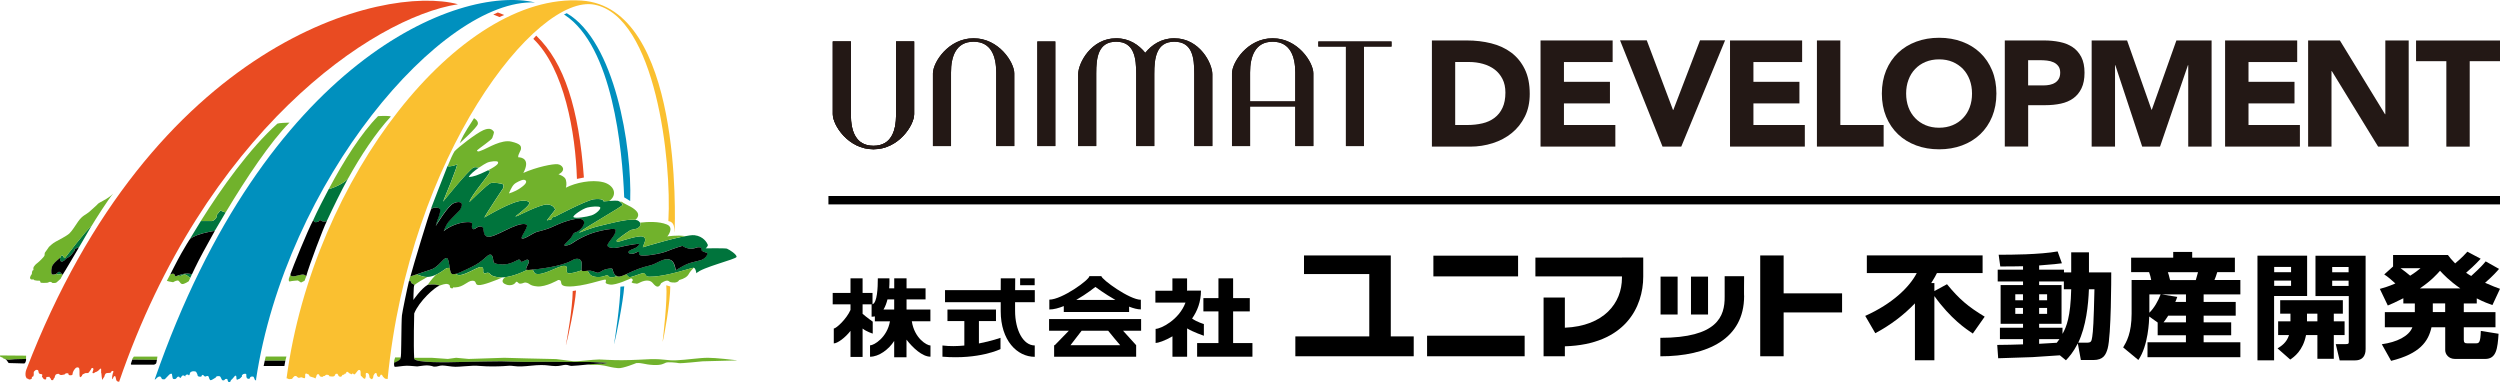
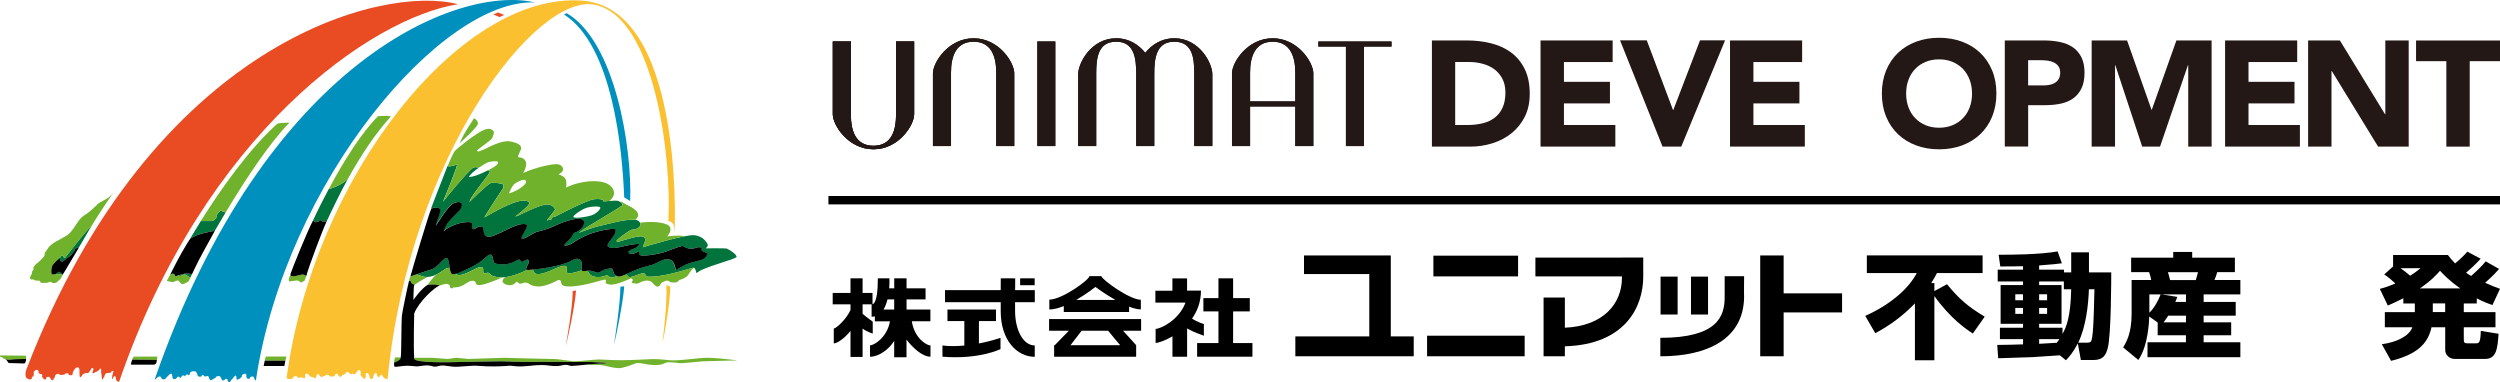
<svg xmlns="http://www.w3.org/2000/svg" width="510" height="78" viewBox="0 0 510 78" fill="none">
  <g clip-path="url(#clip0_131_12)">
    <path d="M81.721 72.942H80.594L80.389 73.975C80.389 73.975 80.567 73.975 81.171 73.622C81.464 73.445 81.623 73.384 81.721 72.942Z" fill="#71B22C" />
    <path d="M100.631 2.957L101.563 2.542L102.859 3.054L101.883 3.478L100.631 2.957Z" fill="#E94B22" />
    <path d="M24.317 77.832C41.708 27.203 75.853 3.61 93.422 0.865C78.117 -3.222 31.081 8.473 5.345 75.467C5.167 75.961 5.149 76.579 5.291 76.906C5.318 76.967 5.442 77.162 5.478 77.214C5.531 77.267 5.708 77.214 5.735 77.259C5.833 77.444 6.01 77.435 6.259 77.373C6.348 77.338 6.454 77.25 6.525 77.162C6.579 77.109 6.454 76.994 6.49 76.932C6.534 76.861 6.729 76.835 6.792 76.773C6.809 76.738 6.827 76.685 6.845 76.632C6.934 76.385 6.845 76.138 6.898 75.89C6.934 75.749 7.076 75.696 7.164 75.59C7.289 75.414 7.52 75.431 7.697 75.484C7.75 75.502 7.786 75.573 7.821 75.643C7.892 75.908 7.848 76.164 8.141 76.27C8.283 76.323 8.523 76.288 8.612 76.411C8.683 76.517 8.541 76.738 8.576 76.879C8.594 76.967 8.771 77.055 8.825 77.144C8.86 77.214 8.807 77.285 8.896 77.32C9.038 77.356 9.198 77.462 9.34 77.391C9.464 77.32 9.411 77.144 9.446 77.003C9.464 76.95 9.499 76.879 9.57 76.897C9.73 76.932 9.943 76.844 10.121 76.879C10.174 76.897 10.103 77.02 10.156 77.055C10.245 77.126 10.334 77.197 10.369 77.267C10.405 77.32 10.387 77.409 10.423 77.462C10.529 77.585 10.689 77.585 10.831 77.532C10.902 77.514 10.884 77.391 10.902 77.32C10.973 77.197 11.133 77.109 11.151 76.985C11.168 76.791 11.239 76.632 11.328 76.491C11.382 76.385 11.524 76.332 11.648 76.296C11.772 76.261 11.941 76.226 12.021 76.296C12.278 76.535 12.482 76.526 12.731 76.473C12.855 76.438 12.979 76.438 13.121 76.402C13.228 76.385 13.264 76.279 13.352 76.208C13.512 76.12 13.69 76.155 13.867 76.155C13.903 76.155 13.956 76.208 13.956 76.243C13.974 76.367 14.009 76.508 14.116 76.526C14.293 76.579 14.453 76.561 14.631 76.526C14.72 76.526 14.791 76.438 14.791 76.367C14.808 76.12 14.879 75.89 14.986 75.687C15.092 75.493 15.235 75.299 15.394 75.123C15.572 74.946 15.838 74.893 16.034 74.999C16.122 75.034 16.158 75.158 16.175 75.246C16.282 75.776 16.158 76.288 16.264 76.817C16.282 76.923 16.353 76.976 16.424 76.923C16.513 76.853 16.619 76.8 16.691 76.711C16.726 76.658 16.744 76.623 16.744 76.552C16.779 76.447 16.868 76.376 16.957 76.323C17.028 76.288 17.081 76.252 17.17 76.235C17.205 76.235 17.259 76.199 17.294 76.164C17.489 76.04 17.72 76.146 17.916 76.094C17.969 76.076 18.022 76.058 18.058 76.04C18.253 75.864 18.342 75.617 18.519 75.423C18.608 75.317 18.608 75.158 18.715 75.087C18.786 75.052 18.874 75.052 18.945 75.087C19.07 75.158 19.087 75.352 19.017 75.493C18.981 75.582 18.963 75.687 18.928 75.776C18.874 75.882 18.839 76.04 18.91 76.111C18.963 76.164 19.105 76.146 19.212 76.094C19.283 76.058 19.318 75.987 19.372 75.952C19.62 75.882 19.851 75.793 20.029 75.635C20.171 75.493 20.313 75.334 20.472 75.211C20.508 75.193 20.561 75.193 20.614 75.193L20.561 75.175C20.561 75.175 20.579 75.228 20.614 75.193C20.668 75.493 20.597 75.776 20.632 76.076C20.65 76.111 20.668 76.164 20.686 76.199C20.721 76.623 20.756 77.047 20.845 77.47C20.863 77.488 20.934 77.417 20.952 77.365C21.023 77.153 21.165 77.029 21.289 76.853V76.782C21.289 76.782 21.325 76.711 21.325 76.676C21.36 76.623 21.343 76.57 21.378 76.517C21.449 76.376 21.502 76.217 21.662 76.146C21.928 76.058 22.212 76.094 22.497 76.058C22.585 76.04 22.639 75.935 22.71 75.846C22.736 75.811 22.727 75.723 22.799 75.705C22.905 75.67 23.029 75.635 23.1 75.723C23.154 75.758 23.154 75.846 23.136 75.917C23.1 75.987 23.029 76.058 23.029 76.129C22.958 76.499 22.834 76.817 22.887 77.179C22.887 77.232 22.887 77.303 22.941 77.338C22.941 77.338 22.976 77.338 22.994 77.32C23.1 77.109 23.118 76.826 23.367 76.72C23.455 76.685 23.526 76.773 23.562 76.844C23.598 76.967 23.633 77.091 23.651 77.214C23.669 77.338 23.686 77.462 23.722 77.55C23.828 77.762 24.112 77.956 24.343 77.832C24.379 77.815 24.361 77.726 24.361 77.656" fill="#E94B22" />
-     <path d="M108.799 7.926L109.385 7.264C115.146 12.807 118.076 22.128 119.115 36.215L117.694 36.498C117.41 27.106 115.138 14.017 108.799 7.926Z" fill="#E94B22" />
    <path d="M115.457 70.347C115.457 70.347 115.457 70.347 115.466 70.347C115.821 69.147 117.304 62.351 117.508 59.261L116.833 59.367C116.798 63.013 115.635 69.323 115.448 70.339V70.347H115.457Z" fill="#E94B22" />
    <path d="M135.184 69.659C135.184 69.659 135.184 69.668 135.193 69.668C135.512 68.626 136.738 61.556 136.738 58.44L135.921 58.193C136.187 61.106 135.29 68.75 135.175 69.659H135.184Z" fill="#FAC030" />
    <path d="M137.625 47.372C137.625 47.372 137.625 47.372 137.625 47.363C137.732 44.759 139.161 1.456 118.618 0.115C93.822 -1.509 63.947 36.074 58.461 77.135C58.461 77.153 58.479 77.17 58.496 77.188C58.532 77.206 58.585 77.17 58.621 77.188C58.727 77.241 58.834 77.329 58.958 77.347C59.171 77.365 59.367 77.294 59.58 77.294C59.58 77.241 59.651 77.223 59.668 77.17C59.739 77.011 59.899 76.906 60.023 76.782C60.112 76.676 60.307 76.676 60.45 76.729C60.592 76.8 60.663 76.959 60.787 77.029C60.894 77.082 61.018 77.082 61.142 77.047C61.284 76.994 61.462 76.941 61.604 76.994C61.693 77.029 61.799 77.082 61.906 77.117C61.959 77.135 62.03 77.135 62.083 77.153C62.119 77.153 62.19 77.17 62.19 77.153C62.332 76.888 62.207 76.588 62.278 76.305C62.314 76.199 62.492 76.199 62.598 76.217C62.669 76.252 62.705 76.323 62.776 76.323C62.882 76.323 62.953 76.394 63.006 76.447C63.077 76.499 63.095 76.623 63.148 76.729C63.148 76.729 63.166 76.764 63.202 76.782C63.379 76.817 63.539 76.906 63.699 76.941C63.93 76.976 64.09 77.064 64.285 77.17C64.32 77.188 64.374 77.17 64.427 77.17C64.409 77.082 64.409 76.976 64.462 76.888C64.48 76.87 64.498 76.835 64.533 76.835C64.533 76.8 64.551 76.764 64.551 76.747C64.551 76.517 64.711 76.27 64.977 76.341C65.19 76.394 65.119 76.641 65.261 76.747C65.421 76.87 65.634 76.888 65.83 76.87C65.901 76.87 65.918 76.764 65.972 76.729C66.078 76.658 66.203 76.747 66.273 76.658C66.327 76.605 66.38 76.552 66.433 76.517C66.593 76.411 66.771 76.447 66.948 76.482C67.073 76.517 67.179 76.623 67.215 76.764C67.587 76.764 68.049 76.959 68.298 76.605C68.351 76.517 68.369 76.376 68.475 76.288C68.6 76.217 68.777 76.217 68.866 76.288C68.919 76.358 68.972 76.464 69.008 76.57C69.097 76.817 69.469 76.976 69.683 76.764C69.754 76.694 69.789 76.588 69.842 76.517C69.913 76.411 70.073 76.482 70.18 76.429C70.251 76.394 70.269 76.27 70.322 76.235C70.411 76.199 70.553 76.235 70.606 76.146C70.659 76.076 70.606 75.917 70.695 75.882C70.961 75.74 71.103 76.058 71.298 76.182H71.369C71.529 76.182 71.618 76.464 71.725 76.341C71.796 76.27 71.92 76.146 72.026 76.199C72.062 76.217 72.08 76.288 72.133 76.323C72.204 76.358 72.293 76.376 72.364 76.358C72.488 76.288 72.541 76.146 72.648 76.04C72.861 75.846 73.003 75.405 73.34 75.476C73.394 75.476 73.465 75.546 73.5 75.599C73.624 75.899 73.536 76.235 73.589 76.552C73.589 76.605 73.624 76.658 73.642 76.694C73.695 76.747 73.766 76.747 73.802 76.8C74.015 76.994 74.175 77.347 74.512 77.241C74.477 77.1 74.601 76.994 74.619 76.87C74.672 76.623 74.566 76.376 74.636 76.164C74.672 76.058 74.867 76.058 74.974 76.111C75.258 76.217 75.329 76.552 75.365 76.835C75.365 76.888 75.347 76.941 75.365 76.976C75.471 77.135 75.613 77.276 75.791 77.347C75.826 77.347 75.897 77.382 75.933 77.329C75.986 77.223 76.075 77.135 76.11 77.047C76.181 76.906 76.128 76.711 76.199 76.588C76.305 76.447 76.359 76.27 76.483 76.164C76.554 76.111 76.643 76.076 76.732 76.094C76.785 76.129 76.838 76.199 76.838 76.252C76.891 76.482 76.909 76.711 77.105 76.835C77.193 76.888 77.318 76.923 77.406 76.87C77.495 76.817 77.548 76.694 77.584 76.588C77.602 76.535 77.62 76.482 77.673 76.447C77.744 76.429 77.832 76.429 77.886 76.464C78.01 76.535 78.01 76.711 78.117 76.817C78.241 76.941 78.347 77.082 78.49 77.188C78.543 77.223 78.596 77.259 78.649 77.259C78.791 77.276 78.933 77.311 79.075 77.329C83.505 31.714 109.411 -1.43 121.308 0.962C133.728 3.46 137.057 32.835 136.347 45.095C137.634 45.315 137.501 46.41 137.607 47.363C137.607 47.363 137.607 47.372 137.616 47.372H137.625Z" fill="#FAC030" />
    <path d="M52.211 77.55C58.283 37.001 90.164 -0.335 109.145 0.503C93.555 -3.16 54.173 12.278 31.552 77.409C31.605 77.426 31.676 77.409 31.712 77.373C31.925 77.179 32.103 76.95 32.369 76.844C32.493 76.791 32.671 76.773 32.76 76.861C32.848 76.95 32.919 77.056 32.973 77.197C32.973 77.232 33.008 77.285 33.061 77.32C33.239 77.409 33.434 77.373 33.612 77.373C33.896 77.056 34.18 76.773 34.482 76.473C34.571 76.385 34.659 76.314 34.784 76.261C34.873 76.226 34.961 76.226 35.05 76.261C35.086 76.279 35.086 76.349 35.086 76.385C35.139 76.597 35.139 76.791 35.192 77.003C35.21 77.126 35.245 77.25 35.37 77.303C35.512 77.338 35.672 77.356 35.796 77.303C35.991 77.232 36.062 76.985 36.257 76.861C36.328 76.808 36.453 76.826 36.541 76.861C36.63 76.897 36.648 77.003 36.701 77.091H36.755C36.985 77.091 37.003 76.667 37.234 76.614C37.34 76.579 37.465 76.561 37.571 76.632C37.66 76.685 37.749 76.755 37.784 76.861C37.749 76.685 37.855 76.526 37.998 76.455C38.157 76.367 38.424 76.385 38.512 76.561H38.566C38.637 76.508 38.69 76.42 38.69 76.349C38.708 76.261 38.725 76.155 38.761 76.085C38.956 75.714 39.471 75.679 39.862 75.784C39.915 75.802 40.004 75.838 40.039 75.908C40.11 76.067 40.199 76.208 40.27 76.367C40.288 76.42 40.288 76.491 40.288 76.544C40.324 76.65 40.395 76.738 40.483 76.791C40.661 76.879 40.856 76.808 41.051 76.844C41.105 76.703 41.158 76.561 41.3 76.491C41.353 76.464 41.442 76.473 41.46 76.508C41.566 76.65 41.673 76.755 41.815 76.808C41.939 76.844 42.046 76.738 42.152 76.72C42.259 76.685 42.383 76.667 42.454 76.72C42.525 76.755 42.561 76.844 42.596 76.932C42.65 77.162 42.721 77.356 42.863 77.532C42.916 77.585 43.022 77.55 43.093 77.532C43.324 77.479 43.502 77.285 43.715 77.197C43.804 77.162 43.857 77.109 43.928 77.073L43.999 77.056C43.981 77.003 44.034 76.985 44.034 76.932C44.105 76.932 44.105 76.844 44.159 76.808C44.194 76.782 44.212 76.755 44.248 76.755C44.425 76.738 44.585 76.72 44.762 76.738C44.887 76.773 44.958 76.844 45.011 76.95C45.1 77.091 45.153 77.25 45.224 77.391C45.242 77.444 45.295 77.497 45.331 77.532C45.455 77.621 45.597 77.621 45.721 77.567C45.81 77.532 45.863 77.409 45.952 77.338C46.076 77.267 46.201 77.285 46.343 77.32C46.361 77.32 46.378 77.356 46.396 77.391C46.414 77.585 46.485 77.797 46.627 77.938C46.733 78.009 46.911 78.044 46.964 77.903C47.017 77.744 47.071 77.585 47.195 77.479C47.497 77.25 47.657 76.95 47.905 76.703C47.976 76.632 48.118 76.614 48.154 76.667C48.296 76.897 48.154 77.214 48.314 77.462C48.331 77.479 48.385 77.479 48.42 77.462C48.438 77.444 48.456 77.426 48.473 77.409C48.598 77.356 48.74 77.32 48.846 77.285C48.953 77.232 49.042 77.091 49.166 77.02C49.166 77.003 49.184 76.967 49.184 76.95C49.219 76.897 49.308 76.914 49.343 76.844C49.397 76.738 49.29 76.561 49.397 76.508C49.486 76.455 49.539 76.367 49.627 76.314C49.787 76.243 49.965 76.243 50.142 76.261C50.267 76.296 50.249 76.438 50.249 76.544C50.249 76.703 50.249 76.861 50.302 77.003C50.338 77.091 50.409 77.197 50.498 77.232C50.622 77.303 50.746 77.285 50.87 77.25C50.941 77.232 51.013 77.162 51.013 77.056C51.013 77.038 51.03 76.985 51.03 76.967C51.208 76.791 51.492 76.773 51.723 76.861C51.74 76.861 51.758 76.914 51.776 76.967C51.829 77.126 51.9 77.267 51.971 77.426C52.007 77.532 52.149 77.656 52.255 77.55C52.291 77.532 52.255 77.444 52.309 77.391" fill="#0090BE" />
    <path d="M125.294 70.127C125.622 69.006 127.14 61.538 127.345 58.414L126.563 58.485C126.528 62.183 125.436 69.138 125.276 70.118V70.127H125.294Z" fill="#0090BE" />
    <path d="M115.617 2.692L115.031 2.975C115.031 2.975 115.102 2.983 115.244 3.072C124.974 9.55 126.954 30.398 127.336 40.258L128.561 41.008C128.943 29.931 125.445 8.42 115.617 2.692Z" fill="#0090BE" />
    <path d="M12.527 53.374C12.811 53.427 13.281 53.047 13.423 52.809L13.965 52.483C13.965 52.483 14.435 52.182 14.533 52.015C14.631 51.847 15.19 51.194 15.19 51.194L15.235 50.797L15.519 50.752L15.705 50.47L16.06 50.541C16.344 50.055 18.058 47.16 18.626 46.145C17.631 46.851 13.281 52.58 13.281 52.58L13.042 52.668L12.997 52.341L12.571 52.032L12.234 52.641C12.234 52.694 12.243 53.339 12.518 53.383L12.527 53.374Z" fill="#00743C" />
    <path d="M12.056 55.439C11.905 55.439 11.683 55.713 11.488 55.854L11.95 56.013L12.589 55.854C12.42 55.669 12.172 55.439 12.065 55.439H12.056Z" fill="#00743C" />
    <path d="M39.143 55.978C39.143 55.978 38.548 55.704 37.687 55.828C37.252 55.889 36.763 56.04 36.391 56.163C36.497 56.234 36.63 56.296 36.746 56.296C37.101 56.296 37.314 55.943 37.74 56.013C38.166 56.084 38.53 56.543 38.796 56.71C39.072 56.145 39.169 55.951 39.169 55.934L39.151 55.978H39.143Z" fill="#00743C" />
    <path d="M44.967 42.915L44.185 43.903C44.185 43.903 44.327 44.186 44.043 44.539C43.759 44.892 43.404 45.103 43.191 45.103C42.978 45.103 40.963 45.103 40.963 45.103C40.963 45.103 39.081 48.175 38.628 48.934C38.788 48.731 39.214 48.325 40.403 47.901C40.892 47.725 41.415 47.584 41.895 47.469C41.939 47.46 41.992 47.443 42.037 47.434C42.126 47.416 42.206 47.39 42.294 47.372C42.383 47.354 42.472 47.337 42.552 47.319C43.28 47.169 43.812 47.09 43.812 47.09C43.812 47.09 45.668 43.912 46.023 43.347C46.023 43.347 45.233 43.126 44.949 42.915H44.967Z" fill="#00743C" />
    <path d="M107.281 54.989C107.281 54.989 107.316 54.601 107.707 53.895C108.097 53.189 107.778 53.012 107.6 52.941C107.423 52.871 106.499 53.506 106.322 53.401C106.144 53.295 106.144 52.906 105.825 52.941C105.505 52.977 104.12 54.036 102.389 53.93C100.649 53.824 100.649 53.612 100.587 52.871C100.516 52.13 100.232 51.891 99.947 51.918C99.308 51.988 98.562 53.365 96.121 54.486C95.189 54.91 93.875 55.607 92.978 55.837C93.049 55.89 93.12 55.943 93.218 56.004C94.283 56.64 97.328 54.389 98.11 54.46C98.891 54.53 98.394 55.378 98.678 55.66C98.962 55.943 99.246 55.519 99.672 55.66C100.098 55.801 99.956 56.437 102.007 56.578C103.916 56.71 106.304 55.678 107.591 55.033L107.289 54.989H107.281Z" fill="#00743C" />
    <path d="M118.618 53.409C118.44 52.774 117.668 52.518 116.709 53.092C114.818 54.212 110.832 54.786 108.674 54.989C108.879 55.466 109.163 55.801 109.163 55.801C110.796 56.437 114.037 54.045 115.253 54.248C116.105 54.389 115.253 55.59 115.892 55.731C116.478 55.863 117.792 55.448 118.662 55.139C118.529 54.848 118.786 53.992 118.618 53.409Z" fill="#00743C" />
    <path d="M91.025 52.633C90.315 52.774 89.605 54.257 88.122 54.919L85.015 55.951C85.254 56.057 85.61 56.19 86.142 56.357C88.335 57.063 90.608 54.945 91.034 54.742C91.212 54.654 91.487 54.636 91.753 54.654C91.602 53.692 91.504 52.535 91.034 52.633H91.025Z" fill="#00743C" />
    <path d="M148.376 50.735C147.95 50.594 143.946 50.664 143.946 50.664C143.946 50.664 144.514 50.241 144.372 49.888C144.23 49.535 143.52 48.202 141.682 47.981C139.845 47.769 131.127 50.444 131.127 50.444C131.127 50.444 131.34 49.879 131.411 49.667C131.482 49.455 131.979 48.537 131.127 48.263C130.274 47.981 127.158 49.04 126.377 49.252C125.596 49.464 125.809 49.04 125.809 49.04C126.732 48.122 128.641 46.931 128.641 46.931L129.919 46.648C129.919 46.648 131.34 46.013 130.274 45.095C129.209 44.177 123.971 45.73 122.337 46.083C120.713 46.436 118.085 47.495 118.085 47.495C119.363 46.375 127.087 42.076 127.007 41.794C126.936 41.511 126.439 41.017 125.942 40.946C125.445 40.876 123.11 41.087 123.11 41.087C123.11 41.087 123.181 40.805 122.613 40.664C122.045 40.523 121.05 40.664 121.05 40.664C119.283 41.017 113.255 44.186 113.255 44.186L112.687 44.327L112.474 44.751L111.551 44.962L113.255 42.773C113.255 42.773 112.971 41.714 111.551 41.714C110.13 41.714 105.603 44.035 105.603 44.035L105.105 44.177C105.105 44.177 107.511 42.35 107.866 41.714C108.328 40.893 106.801 40.937 106.801 40.937C104.67 40.796 98.793 44.389 98.793 44.389C99.077 43.753 102.62 38.404 102.62 38.404C102.62 38.404 102.833 37.839 102.62 37.627C102.407 37.416 100.773 37.204 100.143 37.345C99.504 37.486 95.748 41.22 95.748 41.22C96.032 39.878 100.143 35.306 99.93 34.953C99.894 34.891 99.752 34.812 99.583 34.724C99.495 34.768 99.415 34.812 99.317 34.856C97.524 35.747 96.485 36.074 95.633 36.127C95.828 35.606 96.805 34.812 97.737 34.176C97.249 34.097 96.805 34.07 96.6 34.176C95.508 34.741 90.368 41.149 90.368 41.149C90.368 41.149 93.626 33.329 93.2 33.541C92.774 33.753 91.922 34.035 91.283 33.894C90.652 35.438 87.802 42.835 87.847 42.773C87.856 42.747 87.874 42.72 87.882 42.694C88.069 42.297 89.445 42.27 89.587 42.553C89.587 42.553 90.191 42.517 89.125 45.086C89.045 45.289 88.948 45.88 88.841 46.11C88.841 46.11 91.38 41.891 92.508 41.467C92.508 41.467 93.475 40.999 93.973 41.352C94.47 41.705 93.902 42.588 93.831 42.764C93.76 42.941 92.064 44.53 91.46 45.262C90.856 46.004 90.466 47.169 90.466 47.169C91.567 46.145 94.248 45.042 96.032 45.368C96.6 45.474 95.864 46.533 96.494 46.745C96.92 46.886 97.32 46.013 98.234 46.251C98.909 46.428 98.296 47.884 99.29 48.255C100.711 48.784 105.274 45.174 107.263 45.757C108.115 46.004 106.02 48.361 106.411 48.643C106.801 48.925 108.674 47.548 109.456 47.31C110.237 47.063 111.506 46.851 112.785 46.216C114.063 45.58 117.428 44.283 118.555 44.697C119.692 45.121 118.982 46.525 117.739 47.266C116.673 47.584 116.957 47.796 116.496 48.431C116.034 49.067 114.969 49.879 115.075 50.055C115.182 50.232 116.212 49.985 116.736 49.596C117.268 49.208 119.523 47.76 122.124 47.169C122.586 47.063 124.424 46.569 125.454 46.745C125.613 46.772 125.631 47.24 125.276 47.91C124.921 48.581 123.856 49.676 123.891 50.055C123.927 50.444 124.424 50.514 125.063 50.585C125.702 50.655 127.087 50.223 127.824 50.09C128.428 49.985 130.159 49.667 130.301 49.773C130.443 49.879 130.052 50.444 129.271 50.726C128.49 51.008 128.002 51.291 128.179 51.573C128.179 51.573 128.641 52.174 130.061 51.361L130.381 51.468C130.381 51.468 130.141 51.891 130.558 52.068C131.233 52.35 134.66 51.794 135.903 51.291C137.572 50.629 139.055 50.161 139.161 50.161C139.268 50.161 139.596 50.532 140.404 50.691C141.469 50.903 142.038 50.408 142.419 50.444C142.748 50.47 143.165 50.302 143.094 51.079C143.52 51.538 144.248 51.468 144.266 51.679C144.301 52.209 143.591 52.871 142.987 53.056C141.824 53.401 140.937 53.515 140.049 53.904C139.161 54.292 137.821 55.139 137.821 55.139C137.643 54.115 137.412 53.224 136.578 52.959C135.264 52.535 133.994 53.833 132.538 54.16C130.416 54.627 128.863 55.413 127.726 55.925C127.931 56.154 128.081 56.437 128.321 56.516C128.747 56.657 130.585 55.81 131.082 55.739C131.579 55.669 131.65 56.093 131.863 56.304C132.077 56.516 132.787 56.446 132.787 56.446C135.903 56.446 141.079 54.618 141.496 54.618C141.913 54.618 142.064 55.748 142.064 55.748C143.13 54.548 150.187 52.889 150.258 52.403C150.329 51.909 148.758 50.894 148.332 50.752L148.376 50.735ZM117.002 44.3C116.673 44.062 118.822 42.579 119.834 42.332C120.589 42.138 122.195 42.005 122.435 42.288C122.666 42.57 121.681 43.603 120.686 43.93C119.692 44.256 117.419 44.6 117.002 44.309V44.3Z" fill="#00743C" />
    <path d="M124.885 54.822C124.672 54.61 123.323 54.963 123.048 55.104C122.764 55.245 122.338 55.598 121.982 55.634C121.627 55.669 121.024 55.245 120.384 55.21C120.225 55.201 120.056 55.21 119.887 55.228C120.1 55.642 120.313 56.252 121.272 56.446C122.693 56.728 123.536 56.163 123.82 56.163C124.104 56.163 124.388 56.587 124.388 56.587C125.001 56.64 125.454 56.499 125.818 56.313C125.01 55.925 125.081 55.025 124.877 54.83L124.885 54.822Z" fill="#00743C" />
    <path d="M67.055 38.59C67.055 38.59 67.037 38.625 67.019 38.651C66.407 39.799 64.551 43.365 63.877 44.945L64.223 45.315C65.146 45.386 65.217 44.821 65.217 44.821C65.217 44.821 65.572 45.103 65.856 45.174C66.14 45.245 66.655 45.121 66.655 45.121C67.942 42.358 69.674 38.801 70.925 36.559C70.952 36.515 70.97 36.471 70.996 36.427C70.144 37.486 67.756 38.448 67.055 38.59Z" fill="#00743C" />
    <path d="M26.971 73.366L32.014 73.419L32.12 72.748H27.3L27.015 73.172L26.971 73.375V73.366Z" fill="#71B22C" />
    <path d="M58.434 72.731H54.209L54.013 73.569L58.212 73.578L58.434 72.731Z" fill="#71B22C" />
    <path d="M1.021 73.243C1.021 73.243 1.545 73.41 1.829 73.41C2.113 73.41 2.557 73.269 3.782 73.269C5.007 73.269 5.309 73.216 5.309 73.216L5.327 72.554L-7.99908e-05 72.51C-0.018 72.633 0.053 72.757 0.053 72.766C0.053 72.766 0.053 72.775 0.062 72.775L0.675 73.031C0.675 73.031 0.462 73.075 0.834 73.172C0.905 73.189 0.985 73.225 1.056 73.26C1.048 73.26 1.039 73.243 1.021 73.243Z" fill="#71B22C" />
    <path d="M23.02 39.552C22.319 40.311 21.05 40.937 20.33 41.335C19.975 41.529 19.816 41.758 19.816 41.758C19.816 41.758 18.821 42.694 18.164 43.259C17.498 43.824 16.815 43.938 15.945 45.183C15.35 46.03 14.711 47.107 14.151 47.628C13.583 48.149 11.932 48.987 11.319 49.323C10.707 49.649 9.997 50.355 9.997 50.355C9.615 50.867 9.34 51.344 9.198 51.485C9.056 51.626 9.153 51.953 9.056 52.191C8.958 52.421 8.017 53.365 7.635 53.648C7.253 53.93 7.022 54.212 6.88 54.442C6.738 54.68 6.836 55.104 6.836 55.104C6.836 55.104 6.694 55.06 6.596 55.289C6.499 55.528 6.499 55.898 6.499 55.898C6.499 55.898 5.984 56.507 6.17 56.834C6.357 57.161 6.783 56.975 6.783 56.975L7.014 57.161C7.014 57.161 7.626 57.302 7.955 57.258C8.283 57.214 8.194 57.637 8.336 57.681C8.478 57.725 9.375 57.725 9.659 57.681C9.943 57.637 9.943 57.496 10.227 57.496C10.511 57.496 10.698 57.734 10.698 57.734C10.698 57.734 11.31 57.778 11.506 57.637C11.692 57.496 12.358 56.887 12.358 56.887C12.358 56.887 12.589 56.401 12.802 56.048C12.802 56.048 12.793 56.066 12.784 56.075C12.784 56.075 12.704 55.978 12.589 55.863L11.95 56.022L11.488 55.863C11.444 55.898 11.399 55.925 11.355 55.943C11.115 56.013 10.787 56.04 10.6 55.969C10.361 55.731 10.458 54.557 10.787 54.045C11.115 53.524 12.252 52.633 12.252 52.633C12.252 52.633 12.252 52.633 12.252 52.641L12.589 52.032L13.015 52.341L13.059 52.668L13.299 52.58C13.299 52.58 17.649 46.851 18.644 46.145C18.644 46.163 18.626 46.18 18.617 46.198C19.292 45.051 22.088 40.637 23.029 39.569L23.02 39.552Z" fill="#71B22C" />
    <path d="M36.746 56.296C36.666 56.296 36.577 56.26 36.488 56.225C36.47 56.216 36.444 56.199 36.426 56.19C36.408 56.19 36.399 56.172 36.382 56.163C36.018 56.287 35.76 56.393 35.76 56.393C35.76 56.393 35.654 55.916 35.378 55.845C35.112 55.766 34.721 55.995 34.721 55.995C34.597 56.19 34.224 56.896 34.038 57.293L34.535 57.434L35.316 57.575C35.316 57.575 35.742 57.293 36.169 57.222C36.595 57.152 36.666 57.787 37.092 57.928C37.518 58.07 38.512 57.364 38.512 57.364C38.61 57.134 38.805 56.693 38.796 56.719C38.53 56.551 38.166 56.093 37.74 56.022C37.314 55.951 37.101 56.304 36.746 56.304V56.296Z" fill="#71B22C" />
    <path d="M43.191 45.095C43.404 45.095 43.759 44.883 44.043 44.53C44.327 44.177 44.185 43.894 44.185 43.894L44.967 42.906C45.251 43.118 46.032 43.338 46.032 43.338C50.222 36.33 55.238 28.854 59.056 25.014C58.559 25.014 56.863 25.085 56.579 25.226C50.888 30.346 45.224 38.298 40.963 45.086C40.963 45.086 42.978 45.086 43.191 45.086V45.095Z" fill="#71B22C" />
    <path d="M127.016 41.785C127.087 42.067 119.363 46.366 118.094 47.487C118.094 47.487 120.713 46.436 122.346 46.074C123.749 45.774 127.806 44.592 129.6 44.839C129.822 44.68 130.186 44.344 130.186 43.815C130.186 43.065 129.049 42.314 127.638 41.652C126.697 41.211 127.167 41.149 126.448 41.132C126.741 41.317 126.972 41.582 127.016 41.767V41.785Z" fill="#71B22C" />
    <path d="M129.919 46.648L128.641 46.931C128.641 46.931 126.732 48.131 125.809 49.04C125.809 49.04 125.596 49.464 126.377 49.252C127.158 49.04 130.274 47.981 131.127 48.263C131.979 48.546 131.482 49.455 131.411 49.667C131.34 49.879 131.127 50.444 131.127 50.444C131.127 50.444 136.64 48.749 139.818 48.166C138.016 47.902 136.134 48.237 136.134 48.237C136.134 48.237 137.643 46.454 136.036 45.792C134.438 45.139 132.148 45.236 130.567 45.421C131.002 46.154 129.919 46.639 129.919 46.639V46.648Z" fill="#71B22C" />
    <path d="M93.786 29.207C94.718 26.921 96.139 25.103 96.698 24.114C96.698 24.114 97.586 24.573 97.488 25.27C97.399 25.968 93.786 29.207 93.786 29.207Z" fill="#71B22C" />
    <path d="M122.994 37.16C120.731 36.595 117.419 37.257 115.439 38.289C115.537 37.91 115.626 37.442 115.439 36.692C115.253 35.942 113.93 35.562 113.93 35.562C115.635 34.724 114.685 33.594 113.744 33.497C112.794 33.4 109.491 34.062 106.757 35.28C108.168 32.649 106.659 32.084 105.718 32.084C105.62 31.52 106.286 30.769 106.286 30.302C106.286 29.834 106.286 29.357 104.306 28.889C102.318 28.421 99.486 30.204 98.731 30.487C97.977 30.769 97.408 31.149 97.311 30.672C97.692 30.293 100.338 28.51 100.427 28.139C100.524 27.759 100.897 27.009 100.711 26.824C100.524 26.639 100.143 25.888 98.633 26.541C97.124 27.195 93.511 30.019 92.73 30.858C92.366 31.44 91.877 32.508 91.318 33.885C91.957 34.026 92.81 33.744 93.227 33.532C93.653 33.32 90.395 41.14 90.395 41.14C90.395 41.14 95.535 34.732 96.627 34.167C96.831 34.062 97.275 34.088 97.763 34.167C98.42 33.717 99.051 33.338 99.344 33.205C100.054 32.879 101.421 32.782 101.563 33.02C101.696 33.249 101.732 33.629 99.61 34.715C99.779 34.794 99.921 34.874 99.956 34.944C100.169 35.297 96.059 39.878 95.775 41.211C95.775 41.211 99.53 37.477 100.169 37.336C100.809 37.195 102.433 37.407 102.646 37.619C102.859 37.831 102.646 38.395 102.646 38.395C102.646 38.395 99.104 43.744 98.82 44.38C98.82 44.38 104.697 40.787 106.828 40.929C106.828 40.929 108.355 40.885 107.893 41.705C107.538 42.341 105.132 44.168 105.132 44.168L105.629 44.027C105.629 44.027 110.166 41.705 111.577 41.705C112.989 41.705 113.282 42.764 113.282 42.764L111.577 44.953L112.501 44.742L112.714 44.318L113.282 44.177C113.282 44.177 119.301 41.008 121.077 40.655C121.077 40.655 122.071 40.514 122.639 40.655C123.208 40.796 123.136 41.079 123.136 41.079C123.136 41.079 123.687 41.026 124.308 40.99C126.084 39.675 125.223 37.707 123.021 37.16H122.994ZM106.135 38.378C104.955 39.181 103.818 39.455 103.818 39.455C104.289 38.378 104.617 37.672 105.283 37.292C105.949 36.913 106.792 36.489 107.174 36.771C107.547 37.054 107.316 37.575 106.135 38.369V38.378Z" fill="#71B22C" />
    <path d="M81.721 72.987H80.594L80.398 73.975C80.398 73.975 80.576 73.975 81.18 73.622C81.472 73.445 81.632 73.384 81.721 72.987Z" fill="#71B22C" />
    <path d="M150.285 73.49C149.468 73.401 146.033 72.987 144.435 72.987C142.641 72.987 140.093 73.41 138.016 73.498C135.938 73.596 135.583 73.198 132.68 73.269C131.739 73.295 129.218 73.472 126.865 73.481C124.752 73.49 122.773 73.331 122.24 73.331C120.917 73.331 117.801 73.79 116.949 73.693C116.096 73.596 113.451 73.251 113.451 73.251C112.03 73.251 102.868 72.987 102.868 72.987L95.606 73.225L93.049 72.987L91.354 73.225L88.042 72.987H84.5C84.5 73.057 84.5 73.128 84.509 73.198C84.899 74.046 91.025 73.94 94.638 73.834C96.565 73.781 101.457 73.71 102.256 73.71C102.637 73.71 106.712 73.869 108.239 73.834C111.498 73.763 118.866 73.904 119.505 73.834C119.896 73.79 122.657 73.975 123.705 74.01C124.371 74.028 122.95 74.205 122.95 74.205C122.95 74.205 122.71 74.125 121.974 74.205C121.716 74.231 121.148 74.231 120.846 74.266C120.66 74.284 120.473 74.302 120.278 74.328C120.118 74.346 119.958 74.363 119.79 74.381C120.065 74.399 120.233 74.416 120.26 74.425C120.544 74.567 121.769 74.187 124.033 74.752C125.072 75.008 125.64 75.061 126.111 75.105C127.052 75.202 129.795 74.072 129.795 74.072C131.02 73.975 131.402 74.355 133.195 74.452C134.989 74.549 135.37 74.169 135.841 73.984C136.311 73.799 138.114 73.984 138.486 74.081C138.868 74.178 143.307 73.71 143.307 73.71L150.294 73.525C150.294 73.525 150.294 73.516 150.285 73.516V73.49Z" fill="#71B22C" />
    <path d="M70.997 36.427C70.997 36.427 70.997 36.427 70.997 36.436C73.616 31.714 76.607 27.177 79.741 23.761C79.102 23.549 77.122 23.69 77.122 23.69C73.669 27.186 70.135 32.799 67.055 38.59C67.765 38.448 70.144 37.477 70.997 36.427Z" fill="#71B22C" />
    <path d="M62.465 56.366C62.465 56.366 62.323 56.084 61.897 56.013C61.471 55.943 60.263 56.366 59.917 56.366C59.571 56.366 59.216 56.349 59.278 55.854C59.153 56.207 59.029 56.543 58.923 56.861C58.905 56.922 58.843 57.372 59.065 57.425C59.562 57.284 60.769 57.214 60.769 57.214L61.408 57.637L62.119 57.284L62.474 56.366H62.465Z" fill="#71B22C" />
    <path d="M132.822 56.437C132.822 56.437 132.112 56.507 131.899 56.296C131.686 56.084 131.615 55.66 131.118 55.731C130.621 55.801 128.783 56.649 128.357 56.507C128.117 56.428 127.966 56.145 127.762 55.916C126.945 56.287 126.35 56.516 125.942 56.366C125.898 56.349 125.862 56.322 125.818 56.304C125.445 56.49 124.992 56.631 124.388 56.578C124.388 56.578 124.104 56.154 123.82 56.154C123.536 56.154 122.684 56.719 121.272 56.437C120.313 56.243 120.1 55.634 119.887 55.219C119.372 55.263 118.849 55.36 118.689 55.201C118.671 55.183 118.671 55.157 118.653 55.139C117.783 55.448 116.478 55.863 115.883 55.731C115.244 55.589 116.096 54.398 115.244 54.248C114.019 54.045 110.779 56.428 109.154 55.801C109.154 55.801 108.861 55.466 108.666 54.989C108.319 55.025 108.009 55.051 107.778 55.06L107.582 55.033C106.517 55.563 104.715 56.357 103.037 56.543C101.918 57.469 102.877 57.946 103.392 58.096C104.005 58.282 104.901 58.193 105.283 57.487C105.754 57.443 105.612 57.867 106.135 57.867C106.659 57.867 106.89 57.584 107.218 57.637C108.204 57.778 107.884 58.29 109.624 58.432C111.373 58.573 113.877 57.116 113.877 57.116C115.102 57.116 113.637 58.343 115.812 58.432C118.982 58.564 123.314 56.825 123.554 57.063C123.882 57.39 122.897 57.814 124.45 58.052C125.667 58.237 128.703 56.781 128.703 56.781C128.987 56.781 129.058 57.063 129.058 57.063C129.058 57.063 129.227 57.108 128.889 57.487C128.703 57.699 129.342 57.814 129.546 57.814C129.751 57.814 129.83 57.981 130.257 57.77C130.683 57.558 132.29 56.675 133.186 57.77C133.914 58.661 134.411 58.758 134.864 57.77C136.356 56.781 136.427 57.487 136.773 57.558C137.128 57.628 138.193 57.84 138.549 57.134C139.605 56.852 140.244 56.428 140.528 55.863C140.715 55.492 141.212 54.936 141.532 54.601C141.105 54.601 135.93 56.428 132.813 56.428L132.822 56.437Z" fill="#71B22C" />
    <path d="M83.417 57.355L83.79 57.328C83.79 57.328 83.79 57.69 84.02 57.823C84.216 57.937 84.562 58.123 84.562 58.123C84.562 58.123 84.553 58.123 84.544 58.14C85.103 57.699 86.133 57.081 87.172 56.499C86.835 56.507 86.489 56.472 86.142 56.366C85.61 56.199 85.254 56.066 85.015 55.96L83.701 56.393C83.701 56.393 83.701 56.375 83.701 56.366C83.541 56.887 83.443 57.222 83.408 57.355H83.417Z" fill="#71B22C" />
    <path d="M89.045 58.105C89.045 58.105 89.56 58.149 89.658 58.273C90.182 58.096 90.874 57.814 91.362 57.964C92.117 58.202 91.451 58.617 92.117 58.811C92.49 58.917 92.401 58.626 92.401 58.626H92.872C94.576 58.582 95.375 57.267 96.37 57.267C97.364 57.267 96.751 58.114 97.648 58.158C98.545 58.211 100.942 57.267 102.513 56.596C102.344 56.596 102.176 56.596 102.016 56.596C99.965 56.454 100.098 55.819 99.681 55.678C99.255 55.536 98.971 55.96 98.687 55.678C98.403 55.395 98.9 54.548 98.119 54.477C97.337 54.407 94.292 56.666 93.227 56.022C93.138 55.969 93.067 55.916 92.987 55.854C92.579 55.96 92.241 55.978 92.091 55.81C91.922 55.625 91.824 55.175 91.744 54.663C91.478 54.645 91.203 54.663 91.025 54.751C90.785 54.866 89.986 55.572 88.939 56.048C87.962 57.019 87.243 58.105 87.243 58.105C87.243 58.105 88.602 57.964 89.037 58.105H89.045Z" fill="#71B22C" />
    <path d="M10.591 55.951C10.352 55.713 10.449 54.539 10.778 54.027C11.106 53.506 12.243 52.615 12.243 52.615C12.243 52.615 12.243 53.321 12.527 53.365C12.811 53.418 13.281 53.039 13.423 52.8L13.965 52.474C13.965 52.474 14.435 52.174 14.533 52.006C14.631 51.838 15.19 51.185 15.19 51.185L15.235 50.788L15.519 50.744L15.705 50.461L16.069 50.532C16.069 50.532 12.988 55.784 12.766 56.066C12.766 56.066 12.234 55.439 12.047 55.439C11.861 55.439 11.577 55.863 11.337 55.934C11.097 56.004 10.769 56.031 10.582 55.96L10.591 55.951Z" fill="black" />
    <path d="M1.784 74.063C1.598 73.922 1.403 73.375 1.03 73.234C1.03 73.234 1.554 73.401 1.838 73.401C2.122 73.401 2.566 73.26 3.791 73.26C5.016 73.26 5.318 73.207 5.318 73.207C5.318 73.207 5.389 73.869 4.972 74.152C4.972 74.152 4.164 74.108 3.507 74.108C2.85 74.108 1.793 74.063 1.793 74.063H1.784Z" fill="black" />
    <path d="M32.014 73.419L26.971 73.366L26.687 74.258L26.785 74.399H31.41C31.41 74.399 31.836 74.258 31.881 74.072C31.925 73.887 32.014 73.419 32.014 73.419Z" fill="black" />
    <path d="M58.212 73.578L58.017 74.664H53.782L54.013 73.569L58.212 73.578Z" fill="black" />
    <path d="M39.143 55.978C39.143 55.978 38.548 55.704 37.687 55.828C36.825 55.951 35.769 56.393 35.769 56.393C35.769 56.393 35.663 55.916 35.387 55.845C35.112 55.775 34.73 55.995 34.73 55.995C34.73 55.995 36.115 53.224 37.012 51.644C37.909 50.055 38.539 49.084 38.539 49.084C38.539 49.084 38.708 48.511 40.403 47.91C41.957 47.354 43.821 47.098 43.821 47.098C43.821 47.098 42.649 49.208 41.398 51.503C40.146 53.798 39.143 55.987 39.143 55.987V55.978Z" fill="black" />
    <path d="M59.278 55.854C59.207 56.349 59.553 56.366 59.917 56.366C60.281 56.366 61.48 55.943 61.897 56.013C62.323 56.084 62.465 56.366 62.465 56.366C62.989 54.345 66.025 46.33 66.673 45.112C66.673 45.112 66.149 45.245 65.865 45.174C65.581 45.104 65.226 44.821 65.226 44.821C65.226 44.821 65.155 45.386 64.232 45.315L63.877 44.945C62.749 47.028 59.651 54.698 59.269 55.854H59.278Z" fill="black" />
    <path d="M88.122 54.928C89.614 54.257 90.324 52.774 91.025 52.641C91.735 52.5 91.593 55.281 92.091 55.81C92.588 56.34 94.781 55.13 96.13 54.504C98.571 53.374 99.317 51.997 99.956 51.935C100.24 51.9 100.525 52.147 100.596 52.889C100.667 53.63 100.667 53.842 102.398 53.948C104.129 54.054 105.514 52.995 105.834 52.959C106.153 52.924 106.153 53.312 106.331 53.418C106.508 53.524 107.432 52.889 107.609 52.959C107.787 53.03 108.106 53.206 107.716 53.912C107.325 54.618 107.289 55.007 107.289 55.007L107.787 55.078C109.482 54.972 114.516 54.407 116.718 53.109C117.677 52.535 118.449 52.791 118.627 53.427C118.804 54.062 118.485 55.007 118.698 55.219C118.911 55.431 119.763 55.183 120.393 55.219C121.032 55.254 121.636 55.678 121.991 55.642C122.346 55.607 122.773 55.254 123.057 55.113C123.341 54.972 124.681 54.618 124.894 54.83C125.107 55.042 125.001 56.022 125.96 56.375C126.919 56.728 128.934 54.963 132.583 54.16C134.039 53.833 135.308 52.544 136.622 52.959C137.457 53.233 137.687 54.124 137.865 55.139C137.865 55.139 139.214 54.292 140.093 53.904C140.981 53.515 141.869 53.401 143.032 53.056C143.636 52.88 144.346 52.209 144.31 51.679C144.293 51.468 143.565 51.538 143.138 51.079C143.209 50.302 142.792 50.47 142.464 50.444C142.073 50.408 141.505 50.903 140.448 50.691C139.641 50.532 139.312 50.161 139.206 50.161C139.099 50.161 137.616 50.62 135.947 51.291C134.696 51.794 131.278 52.35 130.603 52.068C130.186 51.891 130.425 51.468 130.425 51.468L130.106 51.361C128.685 52.174 128.224 51.573 128.224 51.573C128.046 51.291 128.543 51.008 129.316 50.726C130.097 50.444 130.487 49.879 130.345 49.773C130.203 49.667 128.472 49.985 127.868 50.09C127.132 50.214 125.747 50.655 125.107 50.585C124.468 50.514 123.971 50.444 123.936 50.055C123.9 49.667 124.965 48.572 125.321 47.91C125.676 47.24 125.649 46.772 125.498 46.745C124.468 46.569 122.631 47.063 122.169 47.169C119.568 47.76 117.313 49.208 116.78 49.596C116.247 49.985 115.217 50.232 115.12 50.055C115.013 49.879 116.079 49.067 116.54 48.431C117.002 47.796 116.718 47.584 117.783 47.266C119.026 46.525 119.727 45.121 118.6 44.697C117.464 44.274 114.099 45.58 112.829 46.216C111.551 46.851 110.281 47.063 109.5 47.31C108.719 47.557 106.846 48.925 106.455 48.643C106.064 48.361 108.151 46.004 107.307 45.757C105.319 45.183 100.755 48.784 99.335 48.255C98.341 47.884 98.944 46.419 98.278 46.251C97.364 46.013 96.965 46.886 96.538 46.745C95.908 46.533 96.645 45.474 96.077 45.368C94.301 45.042 91.611 46.145 90.519 47.169C90.519 47.169 90.91 46.004 91.513 45.262C92.117 44.521 93.813 42.941 93.884 42.764C93.955 42.588 94.523 41.705 94.026 41.352C93.529 40.999 92.561 41.467 92.561 41.467C91.425 41.891 88.894 46.11 88.894 46.11C89.001 45.88 89.099 45.289 89.179 45.086C90.244 42.517 89.64 42.553 89.64 42.553C89.498 42.27 88.131 42.297 87.936 42.694C87.474 43.674 84.269 54.345 83.728 56.384L88.14 54.91L88.122 54.928Z" fill="black" />
    <path d="M83.417 57.355L83.79 57.328C83.79 57.328 83.79 57.69 84.02 57.823C84.216 57.937 84.562 58.123 84.562 58.123C84.562 58.123 84.473 58.123 84.42 58.626C84.367 59.076 84.331 61.194 84.331 61.194C84.331 61.194 85.867 58.917 87.243 58.105C87.243 58.105 88.602 57.964 89.037 58.105C89.037 58.105 89.56 58.149 89.649 58.273C88.699 58.573 85.494 61.441 84.5 63.939C84.5 63.939 84.322 70.277 84.5 73.198C84.891 74.046 91.016 73.94 94.63 73.834C96.556 73.781 101.448 73.71 102.247 73.71C102.629 73.71 106.704 73.869 108.231 73.834C111.489 73.763 118.857 73.904 119.497 73.834C119.887 73.79 122.648 73.975 123.705 74.01C124.371 74.028 122.95 74.205 122.95 74.205C122.95 74.205 122.71 74.125 121.974 74.205C121.716 74.231 121.148 74.231 120.846 74.266C120.66 74.284 120.473 74.302 120.278 74.328C118.742 74.487 117.029 74.646 116.602 74.646C116.176 74.646 115.857 74.408 115.351 74.425C114.845 74.443 114.179 74.699 113.309 74.681C112.181 74.655 111.711 74.469 110.441 74.469C109.172 74.469 107.574 74.716 106.366 74.752C105.159 74.787 104.422 74.575 103.889 74.611C103.357 74.646 102.291 74.752 100.382 74.752C98.474 74.752 97.621 74.575 96.485 74.611C95.349 74.646 93.795 74.823 92.943 74.823C92.091 74.823 90.848 74.558 90.208 74.558C89.569 74.558 89.294 74.831 88.513 74.796C88.513 74.796 87.838 74.54 87.092 74.54C86.347 74.54 85.361 74.752 85.112 74.752C84.864 74.752 83.763 74.611 82.982 74.611C82.201 74.611 80.753 74.893 80.54 74.823C80.327 74.752 80.398 73.975 80.398 73.975C80.398 73.975 80.576 73.975 81.18 73.622C81.783 73.269 81.819 73.375 81.854 70.242C81.89 67.108 81.925 64.99 81.996 64.328C82.067 63.657 83.071 58.758 83.426 57.355H83.417Z" fill="black" />
    <path d="M510 39.984H169V41.697H510V39.984Z" fill="black" />
    <path d="M215.289 8.456H211.614V29.798H215.289V8.456Z" fill="#231815" />
    <path d="M198.616 7.803C193.458 7.803 190.316 12.737 190.316 14.961V29.798H194.009V14.776C194.009 11.589 194.977 8.509 198.616 8.509C202.256 8.509 203.224 11.589 203.224 14.776V29.798H206.917V14.961C206.917 12.737 203.775 7.803 198.616 7.803Z" fill="#231815" />
    <path d="M182.796 23.479C182.796 26.665 181.837 29.745 178.188 29.745C174.539 29.745 173.581 26.665 173.581 23.479V8.456H169.887V23.293C169.887 25.517 173.03 30.451 178.188 30.451C183.346 30.451 186.489 25.517 186.489 23.293V8.456H182.796V23.479Z" fill="#231815" />
    <path d="M259.625 7.803C254.467 7.803 251.325 12.737 251.325 14.961V29.798H255.018V21.722H264.233V29.798H267.926V14.961C267.926 12.737 264.783 7.803 259.625 7.803ZM264.233 20.68H255.018V14.776C255.018 11.589 256.021 8.509 259.625 8.509C263.23 8.509 264.233 11.589 264.233 14.776V20.68Z" fill="#231815" />
    <path d="M268.938 9.497H274.567V29.798H278.242V9.497H283.871V8.465H268.938V9.497Z" fill="#231815" />
    <path d="M239.552 7.803C236.898 7.803 234.927 9.162 233.631 10.777C232.335 9.162 230.364 7.803 227.709 7.803C222.551 7.803 219.941 12.922 219.941 15.146V29.798H223.634V14.961C223.634 11.775 224.007 8.509 227.709 8.509C231.411 8.509 231.784 11.898 231.784 15.085V29.798H235.477V15.085C235.477 11.898 235.85 8.509 239.552 8.509C243.254 8.509 243.627 11.775 243.627 14.961V29.798H247.321V15.146C247.321 12.922 244.71 7.803 239.552 7.803Z" fill="#231815" />
    <path d="M215.289 8.456H211.614V29.798H215.289V8.456Z" fill="#231815" />
    <path d="M198.616 7.803C193.458 7.803 190.316 12.737 190.316 14.961V29.798H194.009V14.776C194.009 11.589 194.977 8.509 198.616 8.509C202.256 8.509 203.224 11.589 203.224 14.776V29.798H206.917V14.961C206.917 12.737 203.775 7.803 198.616 7.803Z" fill="#231815" />
    <path d="M182.796 23.479C182.796 26.665 181.837 29.745 178.188 29.745C174.539 29.745 173.581 26.665 173.581 23.479V8.456H169.887V23.293C169.887 25.517 173.03 30.451 178.188 30.451C183.346 30.451 186.489 25.517 186.489 23.293V8.456H182.796V23.479Z" fill="#231815" />
    <path d="M182.796 23.479C182.796 26.665 181.837 29.745 178.188 29.745C174.539 29.745 173.581 26.665 173.581 23.479V8.456H169.887V23.293C169.887 25.517 173.03 30.451 178.188 30.451C183.346 30.451 186.489 25.517 186.489 23.293V8.456H182.796V23.479Z" fill="#231815" />
    <path d="M259.625 7.803C254.467 7.803 251.325 12.737 251.325 14.961V29.798H255.018V21.722H264.233V29.798H267.926V14.961C267.926 12.737 264.783 7.803 259.625 7.803ZM264.233 20.68H255.018V14.776C255.018 11.589 256.021 8.509 259.625 8.509C263.23 8.509 264.233 11.589 264.233 14.776V20.68Z" fill="#231815" />
    <path d="M268.938 9.497H274.567V29.798H278.242V9.497H283.871V8.465H268.938V9.497Z" fill="#231815" />
    <path d="M239.552 7.803C236.898 7.803 234.927 9.162 233.631 10.777C232.335 9.162 230.364 7.803 227.709 7.803C222.551 7.803 219.941 12.922 219.941 15.146V29.798H223.634V14.961C223.634 11.775 224.007 8.509 227.709 8.509C231.411 8.509 231.784 11.898 231.784 15.085V29.798H235.477V15.085C235.477 11.898 235.85 8.509 239.552 8.509C243.254 8.509 243.627 11.775 243.627 14.961V29.798H247.321V15.146C247.321 12.922 244.71 7.803 239.552 7.803Z" fill="#231815" />
    <path d="M292.101 8.253H299.256C300.987 8.253 302.639 8.447 304.192 8.835C305.755 9.224 307.113 9.85 308.276 10.715C309.439 11.58 310.362 12.71 311.046 14.096C311.73 15.482 312.067 17.168 312.067 19.145C312.067 20.901 311.739 22.446 311.073 23.779C310.407 25.111 309.519 26.232 308.4 27.142C307.282 28.051 305.986 28.739 304.521 29.207C303.056 29.675 301.511 29.913 299.904 29.913H292.109V8.253H292.101ZM296.868 25.5H299.345C300.446 25.5 301.467 25.385 302.417 25.164C303.367 24.944 304.183 24.564 304.876 24.044C305.568 23.523 306.119 22.843 306.509 21.996C306.909 21.148 307.104 20.116 307.104 18.889C307.104 17.83 306.909 16.903 306.509 16.117C306.11 15.332 305.577 14.687 304.903 14.175C304.228 13.664 303.438 13.284 302.532 13.028C301.627 12.772 300.668 12.648 299.673 12.648H296.859V25.491L296.868 25.5Z" fill="#231815" />
    <path d="M314.269 8.253H328.979V12.657H319.045V16.691H328.429V21.095H319.045V25.5H329.53V29.904H314.269V8.253Z" fill="#231815" />
    <path d="M330.489 8.226H335.94L341.293 22.437H341.355L346.806 8.226H351.92L342.98 29.904H339.154L330.489 8.226Z" fill="#231815" />
    <path d="M352.923 8.253H367.634V12.657H357.699V16.691H367.083V21.095H357.699V25.5H368.184V29.904H352.923V8.253Z" fill="#231815" />
-     <path d="M370.661 8.253H375.429V25.5H384.262V29.904H370.652V8.253H370.661Z" fill="#231815" />
    <path d="M383.898 19.083C383.898 17.353 384.191 15.782 384.768 14.37C385.354 12.966 386.162 11.766 387.201 10.777C388.24 9.789 389.474 9.03 390.903 8.5C392.332 7.97 393.886 7.706 395.582 7.706C397.277 7.706 398.831 7.97 400.26 8.5C401.69 9.03 402.924 9.789 403.962 10.777C405.001 11.766 405.809 12.966 406.395 14.37C406.981 15.773 407.265 17.344 407.265 19.083C407.265 20.822 406.972 22.384 406.395 23.796C405.818 25.2 405.001 26.4 403.962 27.389C402.924 28.377 401.69 29.136 400.26 29.666C398.831 30.196 397.277 30.46 395.582 30.46C393.886 30.46 392.332 30.196 390.903 29.666C389.474 29.136 388.24 28.377 387.201 27.389C386.162 26.4 385.354 25.2 384.768 23.796C384.191 22.393 383.898 20.822 383.898 19.083ZM388.852 19.083C388.852 20.107 389.012 21.034 389.323 21.881C389.633 22.728 390.095 23.461 390.681 24.079C391.276 24.706 391.977 25.182 392.803 25.535C393.628 25.879 394.552 26.056 395.573 26.056C396.594 26.056 397.517 25.879 398.343 25.535C399.168 25.191 399.879 24.706 400.464 24.079C401.059 23.461 401.512 22.728 401.823 21.881C402.142 21.034 402.293 20.107 402.293 19.083C402.293 18.059 402.134 17.159 401.823 16.303C401.503 15.446 401.05 14.705 400.464 14.087C399.87 13.469 399.168 12.984 398.343 12.631C397.517 12.278 396.594 12.11 395.573 12.11C394.552 12.11 393.628 12.287 392.803 12.631C391.977 12.975 391.267 13.46 390.681 14.087C390.086 14.705 389.633 15.446 389.323 16.303C389.003 17.159 388.852 18.086 388.852 19.083Z" fill="#231815" />
    <path d="M408.969 8.253H417.013C418.131 8.253 419.197 8.359 420.191 8.562C421.185 8.765 422.064 9.118 422.81 9.612C423.556 10.115 424.142 10.786 424.586 11.633C425.021 12.481 425.243 13.549 425.243 14.829C425.243 16.108 425.038 17.15 424.63 18.006C424.222 18.862 423.662 19.542 422.952 20.054C422.242 20.566 421.39 20.928 420.413 21.14C419.436 21.351 418.371 21.457 417.235 21.457H413.746V29.895H408.978V8.253H408.969ZM413.737 17.424H416.915C417.341 17.424 417.758 17.379 418.149 17.3C418.549 17.221 418.904 17.079 419.223 16.885C419.534 16.691 419.792 16.426 419.987 16.091C420.182 15.755 420.28 15.332 420.28 14.82C420.28 14.273 420.156 13.822 419.898 13.487C419.641 13.152 419.321 12.887 418.921 12.71C418.522 12.525 418.078 12.41 417.59 12.357C417.102 12.304 416.631 12.278 416.187 12.278H413.737V17.415V17.424Z" fill="#231815" />
    <path d="M426.707 8.253H433.925L438.906 22.384H438.968L443.984 8.253H451.166V29.904H446.399V13.302H446.337L440.646 29.904H437.006L431.528 13.302H431.466V29.904H426.699V8.253H426.707Z" fill="#231815" />
    <path d="M453.918 8.253H468.629V12.657H458.695V16.691H468.078V21.095H458.695V25.5H469.179V29.904H453.918V8.253Z" fill="#231815" />
    <path d="M470.857 8.253H477.338L486.544 23.302H486.607V8.253H491.374V29.904H485.133L475.687 14.493H475.625V29.904H470.857V8.253Z" fill="#231815" />
    <path d="M499.054 12.481H492.875V8.262H510V12.481H503.821V29.913H499.054V12.481Z" fill="#231815" />
    <path d="M283.72 52.112H282.335H279.334H266.017V55.907H279.334V68.626H264.251V72.678H288.399V68.626H283.72V52.112Z" fill="black" />
    <path d="M309.688 52.156H292.411V56.384H309.688V52.156Z" fill="black" />
    <path d="M311.028 68.485H291.124V72.678H311.028V68.485Z" fill="black" />
    <path d="M330.879 52.544H313.221V56.384H330.879V56.666C330.879 61.839 327.195 66.517 319.232 66.852V60.7H314.89V72.678H319.232V70.647C331.572 70.286 335.221 62.589 335.221 56.428V52.535H330.879V52.544Z" fill="black" />
    <path d="M342.234 56.428H338.754V64.16H342.234V56.428Z" fill="black" />
    <path d="M348.44 56.428H344.96V64.16H348.44V56.428Z" fill="black" />
    <path d="M351.831 56.34C351.831 56.34 351.814 59.191 351.831 60.515C351.876 64.548 350.349 68.918 338.71 68.918V72.686C348.396 72.686 355.8 69.112 355.8 60.382C355.755 60.523 355.8 56.349 355.8 56.349H351.84L351.831 56.34Z" fill="black" />
    <path d="M363.861 52.112H359.085V72.678H363.861V63.736H375.784V59.844H363.861V52.112Z" fill="black" />
    <path d="M186.028 65.537H189.801V63.145H184.936V61.071H188.815V58.82H184.936V56.781H182.423V58.82H181.393C181.482 57.655 181.438 56.781 181.438 56.781H179.076C179.076 58.723 178.952 61.724 177.993 62.077V59.764H175.969V56.781H173.501V59.764H169.87V62.077H173.501V63.224C172.684 65.104 170.58 67.02 170.092 67.02V70.056C170.829 70.056 172.435 68.891 173.501 67.496V72.81H175.969V67.02C176.795 67.682 178.037 68.052 178.037 68.052V65.616C178.037 65.616 176.866 64.796 175.969 64.019V62.077H177.993C177.931 62.103 177.869 62.103 177.807 62.103V64.61C178.046 64.61 178.259 64.584 178.472 64.54V65.546H181.553C180.976 68.856 178.304 70.453 177.487 70.453V72.775C179.289 72.775 181.296 71.301 182.414 69.553V72.881H184.927V69.288C186.214 70.956 188.149 72.766 189.818 72.766V70.48C189.073 70.48 186.542 69.023 186.01 65.537M182.414 63.145H180.23C180.603 62.545 180.861 61.812 181.047 61.071H182.414V63.145Z" fill="black" />
    <path d="M199.708 65.502H203.18V63.145H193.281V65.502H196.725V70.489C195.269 70.63 193.734 70.665 192.26 70.48V72.766C199.771 73.384 204.103 71.212 204.103 71.212V68.918C204.103 68.918 202.256 69.571 199.7 70.065V65.493L199.708 65.502Z" fill="black" />
    <path d="M207.095 56.781H204.156C204.156 56.781 204.156 57.116 204.147 59.182H192.784V61.644H204.147V63.489C204.147 69.447 207.494 72.792 211.09 72.792V70.471C208.719 70.471 207.077 67.329 207.077 63.419V61.644H211.099V59.182H207.086C207.104 57.681 207.104 56.781 207.104 56.781H207.095Z" fill="black" />
    <path d="M211.072 56.781H208.107V58.184H211.072V56.781Z" fill="black" />
    <path d="M217.011 63.648H230.337V62.554C231.216 62.898 232.042 63.118 232.734 63.118V61.15C230.417 61.15 224.682 56.966 224.682 56.331H222.232C222.232 57.09 216.63 61.124 214.064 61.124V63.136C214.961 63.136 215.982 62.854 217.011 62.439V63.648ZM223.457 58.529C223.457 58.529 225.33 59.932 227.541 61.185H219.551C221.726 59.932 223.466 58.529 223.466 58.529H223.457Z" fill="black" />
    <path d="M214.011 67.47H218.041L215.174 70.418H215.041V72.775H231.775V70.418L229.103 67.47H232.787V65.096H214.011V67.47ZM220.651 67.47H226.067C226.715 68.291 227.94 69.756 228.517 70.418H218.379L220.651 67.47Z" fill="black" />
    <path d="M245.589 66.102C245.589 66.102 244.169 65.696 243.184 64.981C244.249 63.463 244.995 61.583 244.995 59.288H242.269V59.305H242.163V56.799H239.171V59.305H235.699V61.724H241.843C240.538 65.263 236.809 67.09 235.744 67.09V69.968C236.214 69.968 237.608 69.535 239.18 68.609V72.775H242.171V66.993C243.37 67.735 245.589 68.494 245.589 68.494V66.111V66.102Z" fill="black" />
    <path d="M251.555 63.525H254.956V60.815H251.555V56.781H248.564V60.815H245.492V63.525H248.564V69.986H244.213V72.766H255.497V69.986H251.555V63.525Z" fill="black" />
    <path d="M402.453 68.044C401.104 67.161 397.908 64.999 394.614 60.4V73.499H390.646V61.883C388.328 64.319 385.576 66.367 382.558 67.973L380.507 64.442C386.073 61.953 389.545 58.564 391.018 55.704H380.835V52.103H404.451V55.704H395.138C394.916 56.145 394.614 56.728 393.966 57.752H394.614V59.376L397.189 57.981C399.657 61 401.485 62.554 404.877 64.601L402.453 68.044Z" fill="black" />
    <path d="M420.209 72.483C419.41 72.554 415.486 72.81 414.616 72.854C413.764 72.881 408.721 73.04 407.629 73.084L407.434 70.365C408.179 70.391 411.881 70.277 412.698 70.25V69.182H407.984V66.861H412.698V66.049H408.126V58.149H412.698V57.425H407.531V55.007H412.698V54.31C411.526 54.336 409.129 54.38 408.055 54.354L407.727 51.962C409.973 51.988 416.214 51.935 419.756 51.291L420.626 53.709C419.729 53.824 419.081 53.921 415.983 54.151V55.007H421.052V55.563H422.526V51.476H426.148V55.563H430.694C430.694 56.543 430.694 68.459 429.966 71.08C429.593 72.377 429.096 73.445 427.045 73.445H424.497L423.875 70.056C422.899 71.936 422.127 72.775 421.452 73.499L420.2 72.475L420.209 72.483ZM411.118 60.029V61.256H412.689V60.029H411.118ZM411.118 62.818V64.028H412.689V62.818H411.118ZM421.026 59.005V57.425H415.983V58.149H420.555V66.049H415.983V66.861H420.75V68.114C421.549 66.72 422.402 64.628 422.526 59.005H421.026ZM415.983 60.029V61.256H417.608V60.029H415.983ZM415.983 62.818V64.028H417.608V62.818H415.983ZM415.983 69.182V70.136C417.457 70.047 417.901 70.021 419.579 69.924C419.88 69.553 419.978 69.385 420.129 69.182H415.983ZM425.642 69.906C426.565 69.906 426.663 69.721 426.814 68.723C426.992 67.585 427.116 65.775 427.267 59.014H426.139C426.015 62.262 425.562 66.543 423.964 69.906H425.633H425.642Z" fill="black" />
    <path d="M440.166 65.793L438.444 64.566C438.417 65.422 438.266 70.489 436.225 73.437L433.126 70.877C433.801 69.738 434.848 67.973 434.848 64.001V57.125H438.844C438.773 56.657 438.595 55.987 438.417 55.519H434.751V52.571H443.336V51.388H447.207V52.571H455.916V55.519H452.32C452.143 56.172 451.85 56.887 451.743 57.125H457.034V60.056H449.541V61.592H456.084V64.398H449.541V65.749H455.161V68.397H449.541V69.818H457.034V72.863H438.089V69.818H445.928V68.397H440.166V65.793ZM438.471 60.056V63.798C439.465 62.818 440.264 61.406 440.77 60.056H438.471ZM445.937 61.592V60.056H440.992L444.161 60.568C443.984 61.08 443.913 61.265 443.762 61.592H445.937ZM445.937 65.749V64.398H442.315C441.791 65.237 441.516 65.563 441.365 65.749H445.937ZM442.244 55.528C442.395 55.925 442.421 56.04 442.697 57.134H447.943C448.165 56.366 448.245 56.137 448.396 55.528H442.253H442.244Z" fill="black" />
-     <path d="M460.515 52.156H470.653V60.382H463.915V73.507H460.523V52.156H460.515ZM463.933 54.46V55.528H467.377V54.46H463.933ZM463.933 57.249V58.317H467.377V57.249H463.933ZM467.253 65.546V63.992H465.158V61.247H477.942V63.992H476.095V65.546H478.297V68.353H476.095V73.19H472.748V68.353H470.431C469.81 71.557 467.963 72.837 467.209 73.348L464.616 71.071C465.344 70.63 466.489 69.906 466.96 68.353H464.74V65.546H467.262H467.253ZM472.748 65.546V63.992H470.627V65.546H472.748ZM472.349 52.165H482.585V71.195C482.585 71.61 482.585 73.516 480.463 73.516H477.294L476.495 70.197H478.546C479.096 70.197 479.149 70.1 479.149 69.712V60.4H472.358V52.174L472.349 52.165ZM475.767 54.468V55.536H479.114V54.468H475.767ZM475.767 57.258V58.326H479.114V57.258H475.767Z" fill="black" />
    <path d="M490.282 60.841C488.657 61.68 487.912 61.98 487.113 62.324L485.488 58.935C486.287 58.705 487.13 58.493 488.657 57.823C487.805 57.055 487.13 56.455 486.385 55.987L488.187 54.363V52.015H499.373C499.719 52.5 500.101 52.968 500.847 53.736C501.069 53.55 502.267 52.571 503.342 51.344L506.058 52.783C504.913 54.036 503.634 55.175 503.084 55.642C503.706 56.084 503.83 56.128 504.132 56.296C506.049 54.557 506.626 53.877 507.079 53.321L509.805 54.857C509.405 55.325 508.606 56.252 506.955 57.69C508.375 58.317 509.272 58.67 510 58.917L508.455 62.236C507.683 61.953 506.733 61.636 505.259 60.868V61.909H502.614V63.675H509.077V66.764H502.614V69.297C502.614 69.897 502.809 70.038 503.342 70.038H505.064C505.712 70.038 506.014 69.968 506.085 67.505L509.707 68.088C509.503 71.08 509.281 73.225 506.964 73.225H500.847C499.471 73.225 498.823 72.228 498.823 71.433V66.764H496.026C495.378 69.668 493.656 72.157 487.787 73.613L485.888 70.224C488.933 69.809 491.427 68.6 492.129 66.764H486.509V63.675H492.626V61.909H490.282V60.841ZM489.705 54.707C490.406 55.219 491.055 55.704 491.676 56.243C492.724 55.59 493.247 55.148 493.798 54.707H489.705ZM501.912 58.838C499.639 57.258 498.414 55.934 497.766 55.236C497.118 55.96 496.017 57.231 493.647 58.838H501.912ZM496.292 61.9V63.666H498.814V61.9H496.292Z" fill="black" />
  </g>
  <defs>
    <clipPath id="clip0_131_12">
      <rect width="510" height="78" fill="white" />
    </clipPath>
  </defs>
</svg>